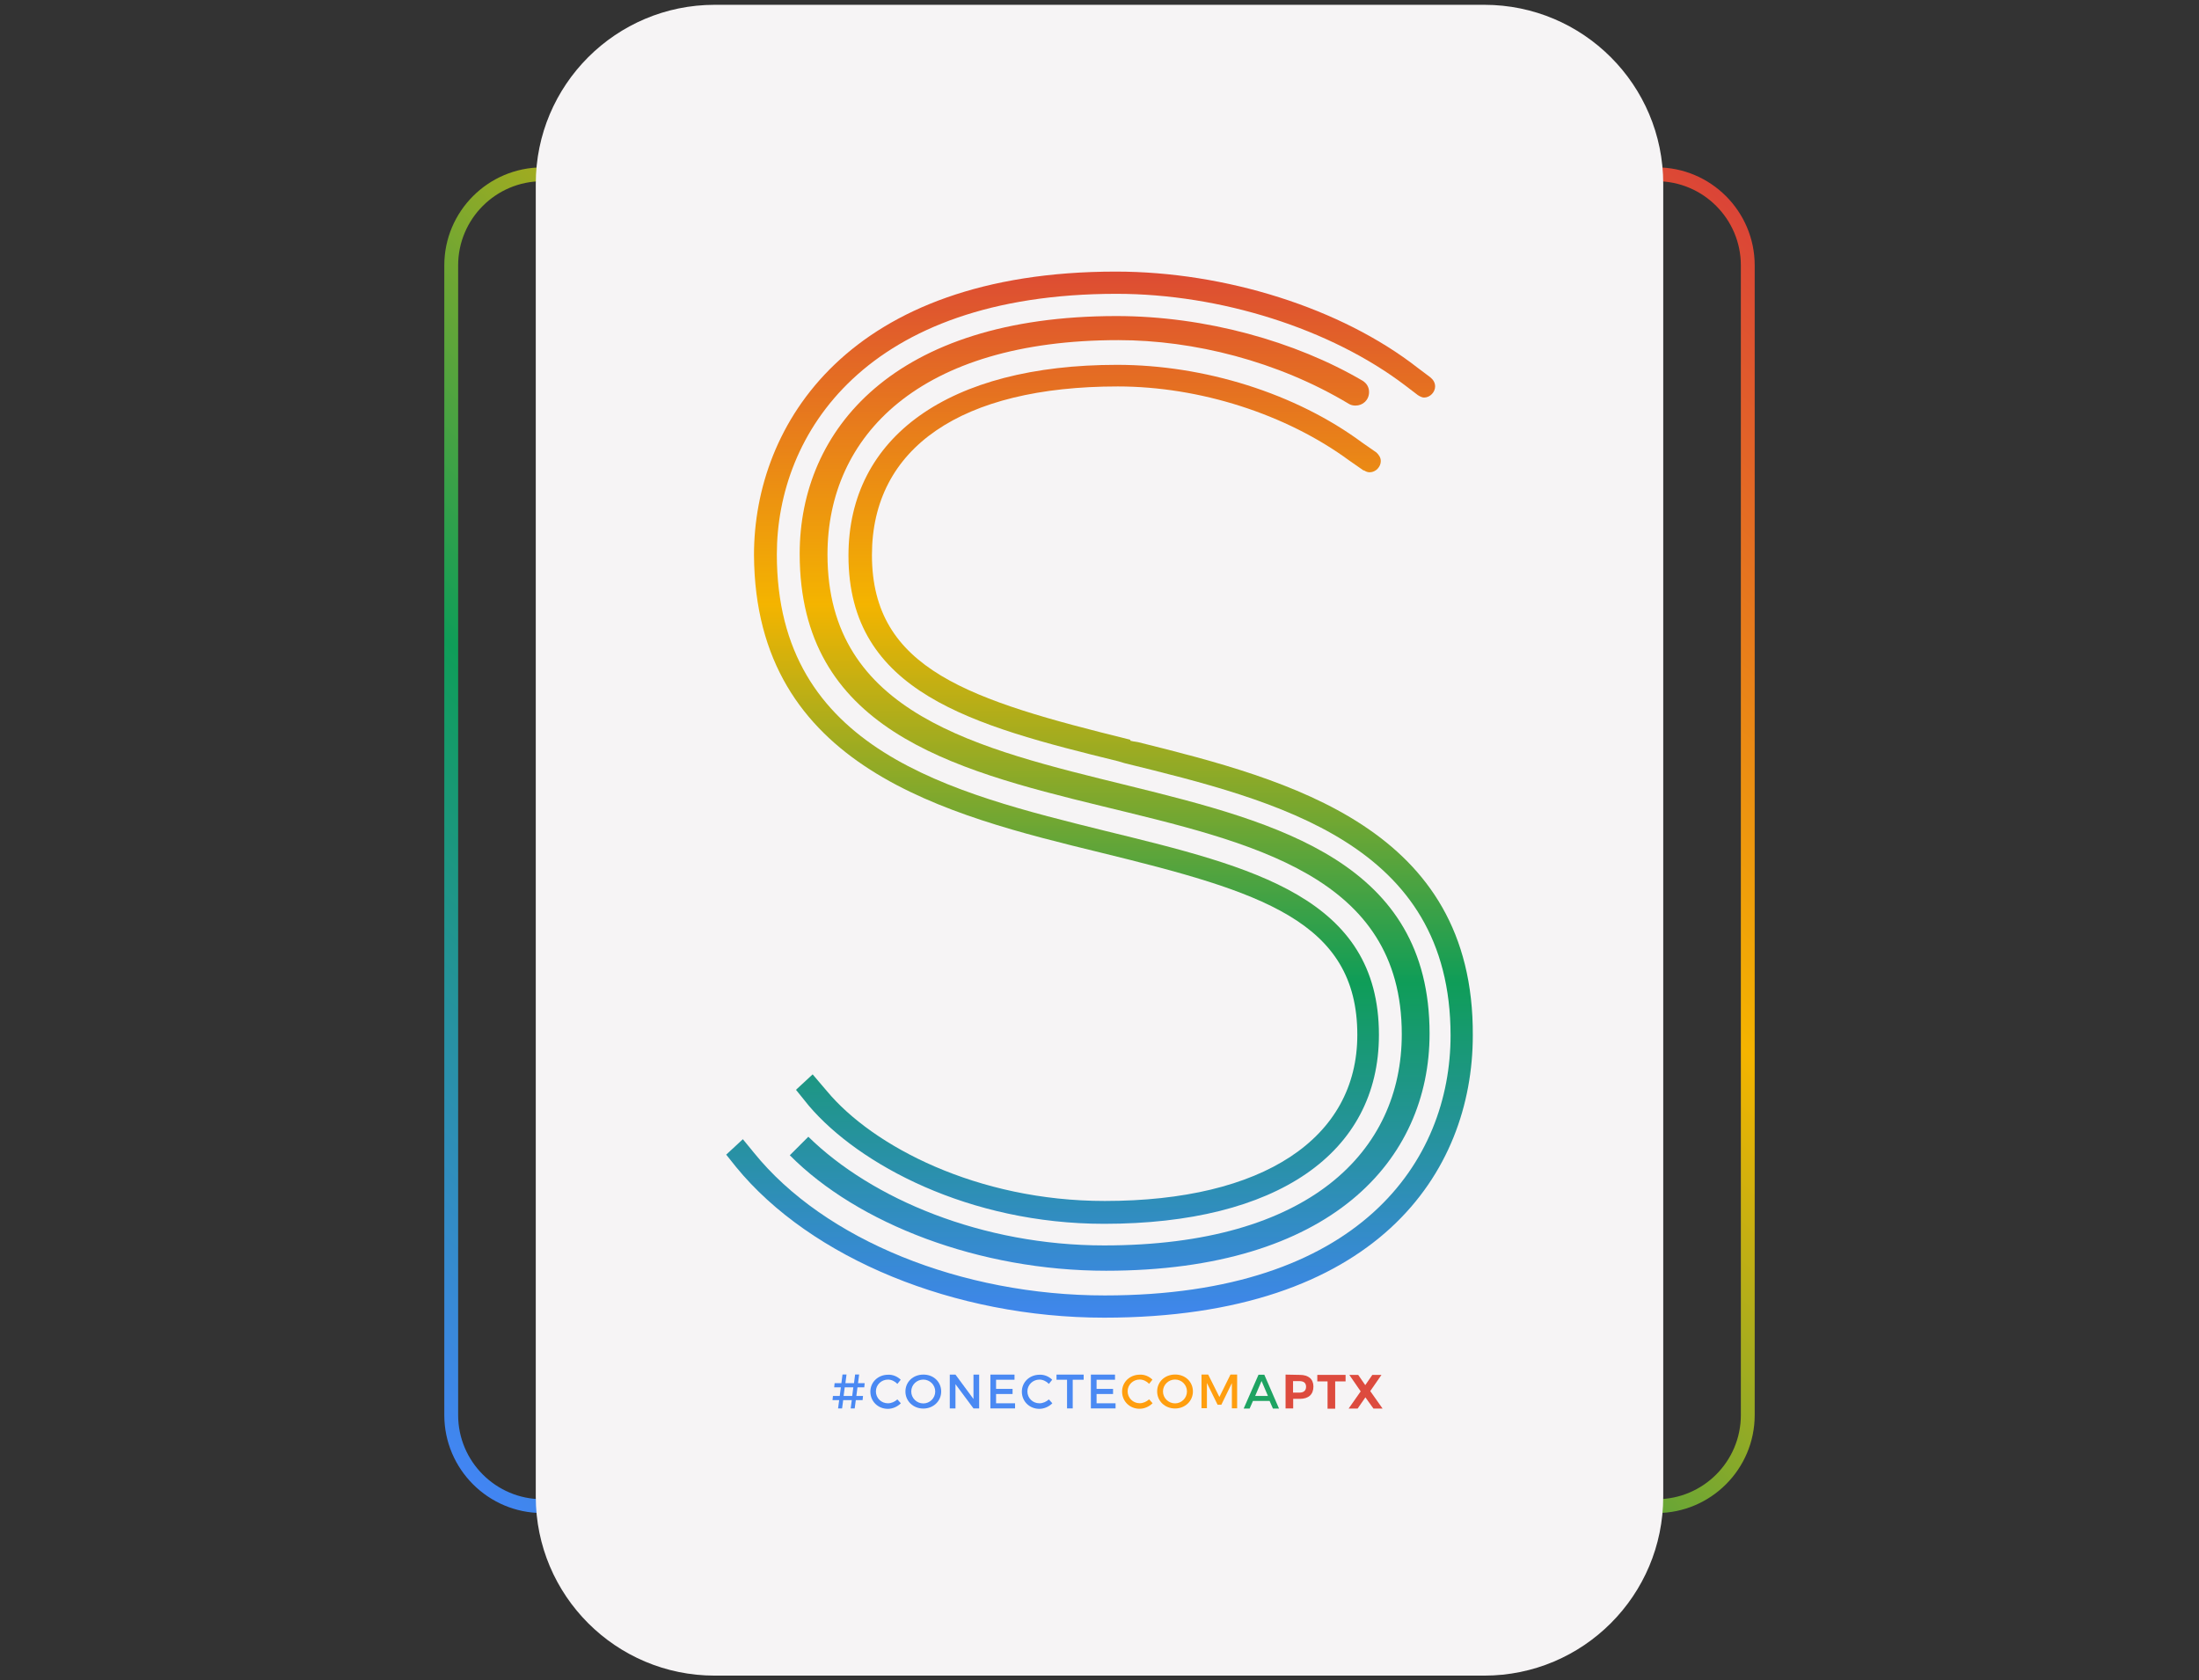
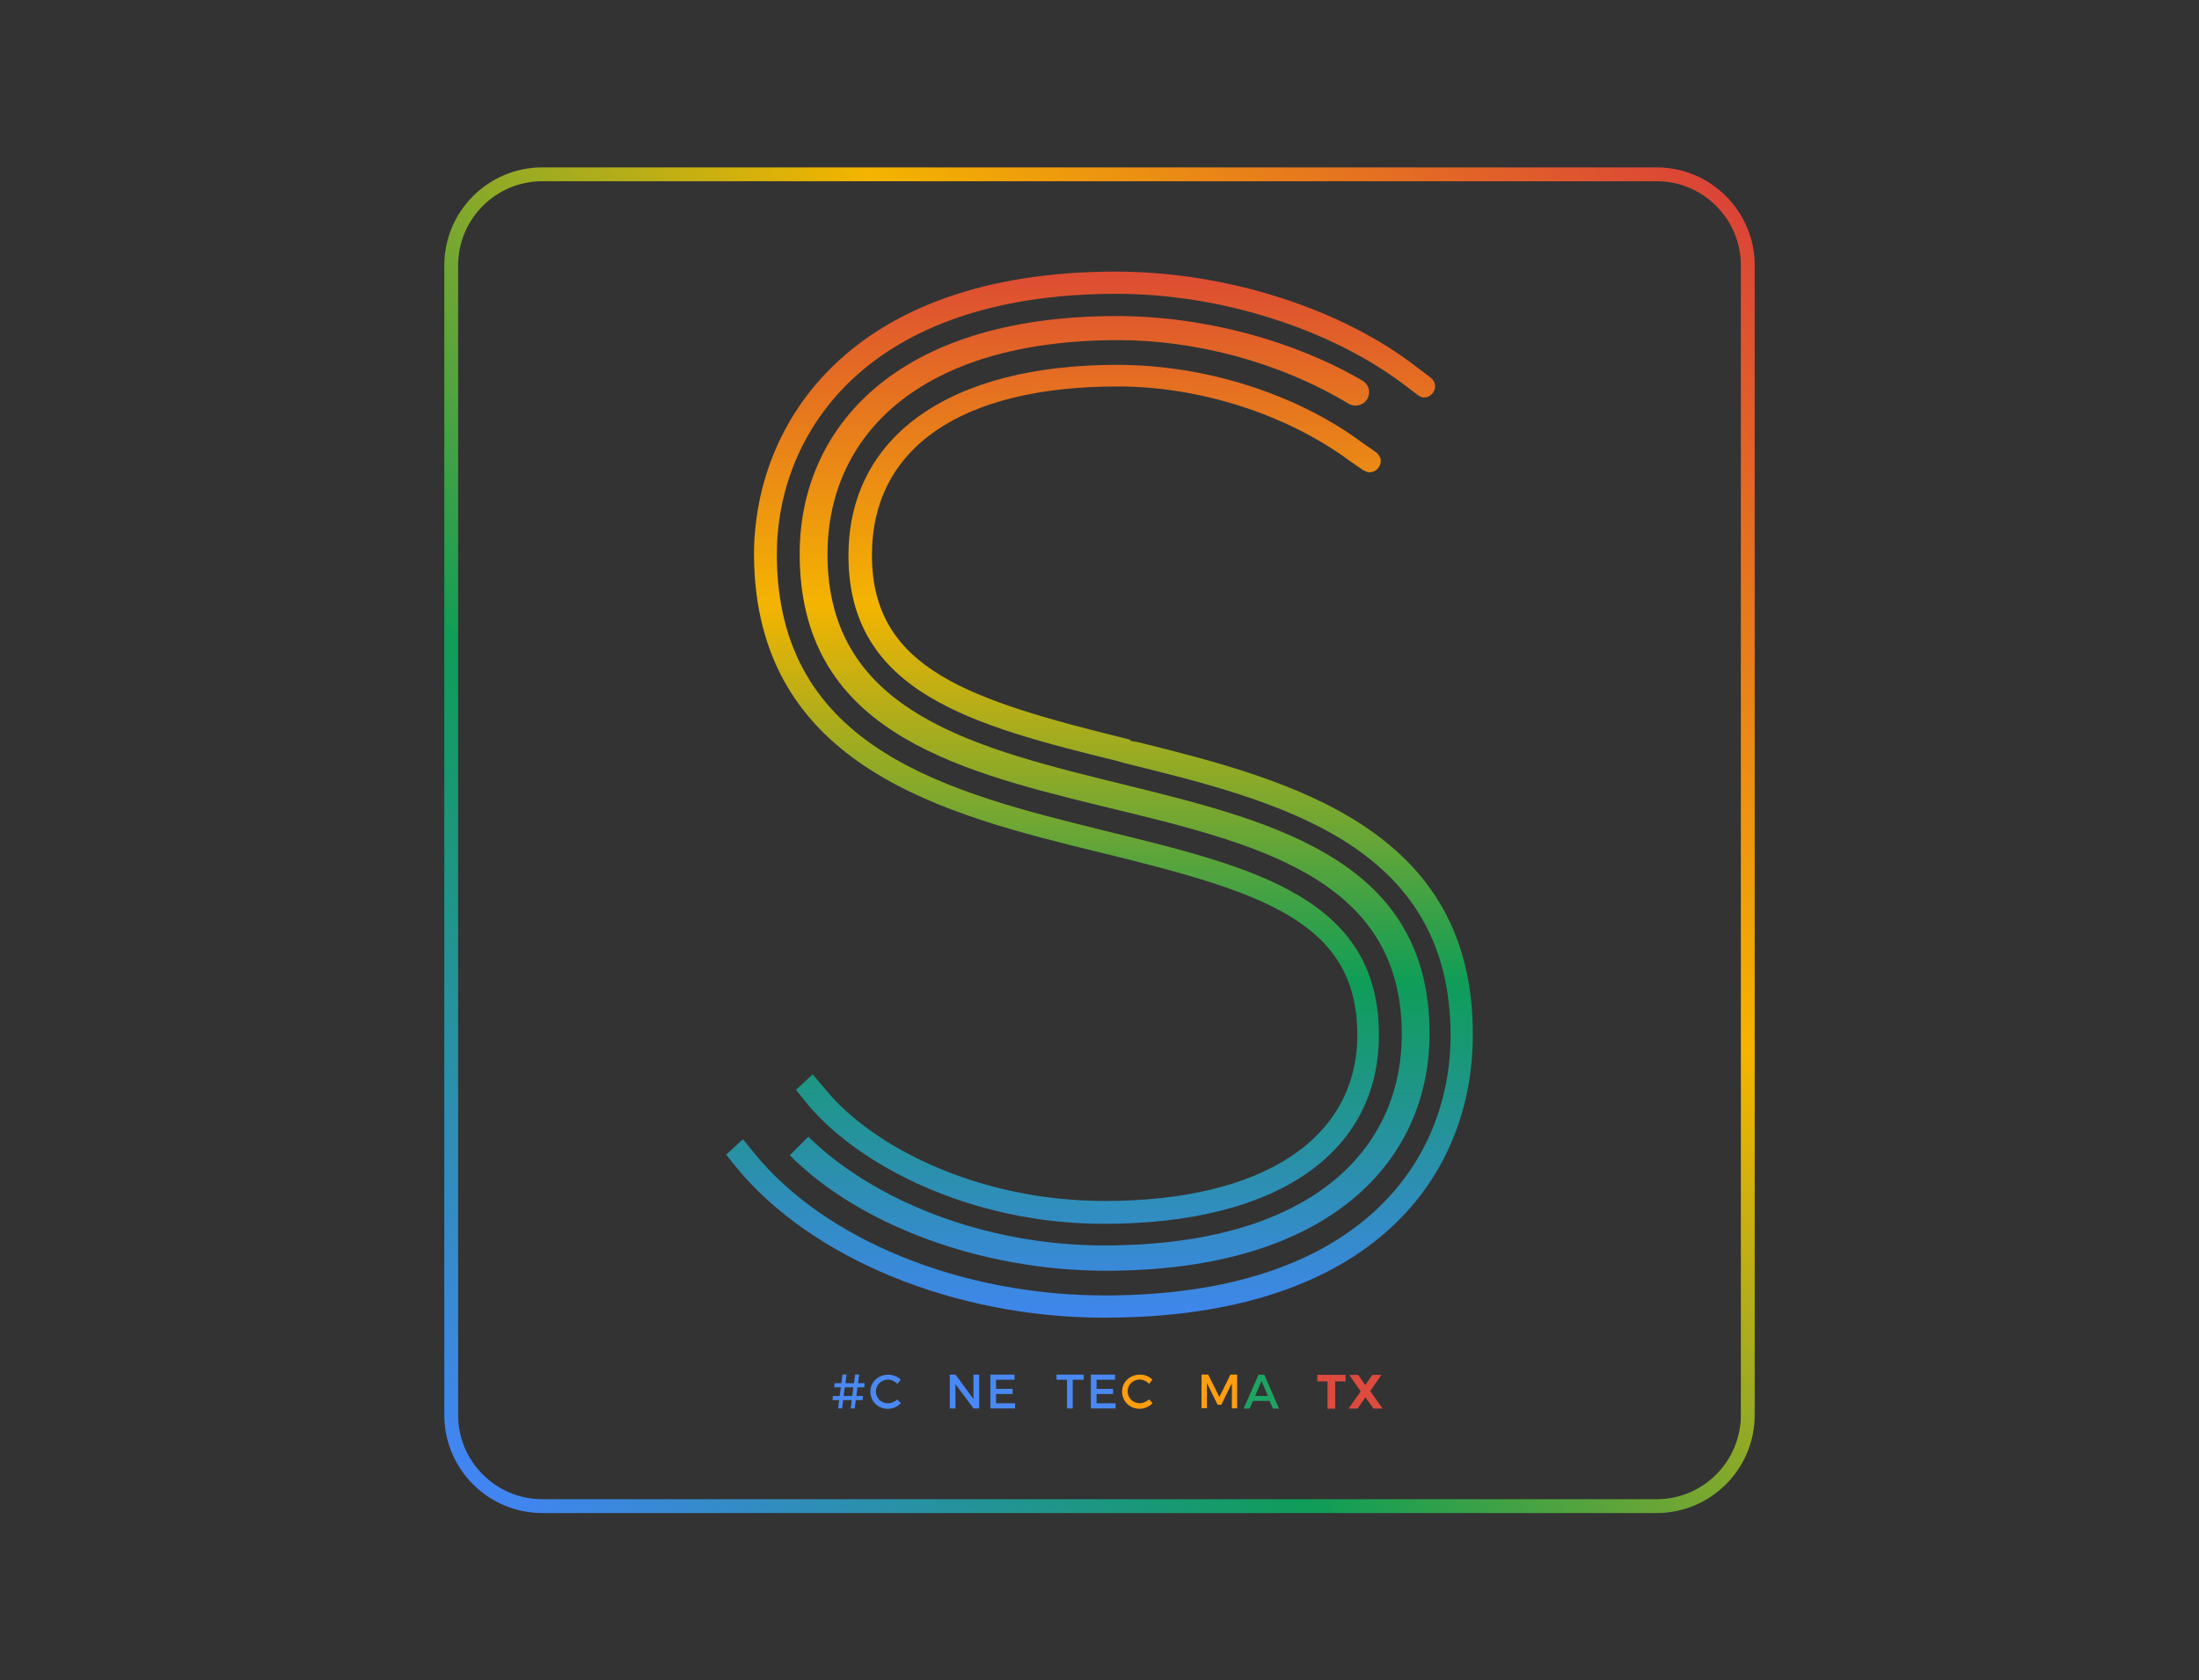
<svg xmlns="http://www.w3.org/2000/svg" xmlns:xlink="http://www.w3.org/1999/xlink" xml:space="preserve" width="161.572mm" height="123.472mm" version="1.1" style="shape-rendering:geometricPrecision; text-rendering:geometricPrecision; image-rendering:optimizeQuality; fill-rule:evenodd; clip-rule:evenodd" viewBox="0 0 16157.22 12347.22">
  <rect x="0" y="0" width="16157.22" height="12347.22" fill="#333333" stroke="none" />
  <defs>
    <style type="text/css">
   
    .fil7 {fill:#1EA362;fill-rule:nonzero}
    .fil5 {fill:#4A89F3;fill-rule:nonzero}
    .fil8 {fill:#DD4B3E;fill-rule:nonzero}
    .fil1 {fill:#F6F4F5;fill-rule:nonzero}
    .fil6 {fill:#FF9E0F;fill-rule:nonzero}
    .fil0 {fill:url(#id0)}
    .fil3 {fill:url(#id1)}
    .fil4 {fill:url(#id2)}
    .fil2 {fill:url(#id3)}
   
  </style>
    <linearGradient id="id0" gradientUnits="userSpaceOnUse" x1="3410.85" y1="10841.4" x2="12746.39" y2="1505.86">
      <stop offset="0" style="stop-opacity:1; stop-color:#4285F4" />
      <stop offset="0.322" style="stop-opacity:1; stop-color:#0F9D58" />
      <stop offset="0.671" style="stop-opacity:1; stop-color:#F4B400" />
      <stop offset="1" style="stop-opacity:1; stop-color:#DB4437" />
    </linearGradient>
    <linearGradient id="id1" gradientUnits="userSpaceOnUse" xlink:href="#id0" x1="8153.47" y1="9783.14" x2="8153.47" y2="1818.4">
  </linearGradient>
    <linearGradient id="id2" gradientUnits="userSpaceOnUse" xlink:href="#id0" x1="8042.3" y1="9783.14" x2="8042.3" y2="1818.4">
  </linearGradient>
    <linearGradient id="id3" gradientUnits="userSpaceOnUse" xlink:href="#id0" x1="8074.13" y1="9783.14" x2="8074.13" y2="1818.4">
  </linearGradient>
  </defs>
  <g id="Camada_x0020_1">
    <g id="_2160258516496">
      <path class="fil0" d="M3984.53 11117.34l8188.2 0c397.02,0 719.98,-322.96 719.98,-719.98l0 0 0 -8447.46c0,-396.92 -322.96,-719.92 -719.98,-719.92l0 0 -8188.2 0c-397.02,0 -720.03,323 -720.03,719.92l0 8447.46c0,397.02 323.01,719.98 720.03,719.98zm-618.31 -719.98l0 -8447.46c0,-340.89 277.36,-618.3 618.31,-618.3l0 0 8188.2 0c340.95,0 618.3,277.41 618.3,618.3l0 0 0 8447.46c0,340.95 -277.35,618.3 -618.3,618.3l0 0 -8188.2 0c-340.95,0 -618.31,-277.35 -618.31,-618.3l0 0z" />
-       <path class="fil1" d="M10905.71 12311.95l-5654.18 0c-726.23,0 -1314.95,-588.73 -1314.95,-1314.95l0 -9646.77c0,-726.23 588.72,-1314.95 1314.95,-1314.95l5654.18 0c726.23,0 1314.95,588.72 1314.95,1314.95l0 9646.77c0,726.22 -588.72,1314.95 -1314.95,1314.95z" />
      <path class="fil2" d="M6234.14 4082.73c0,1007.3 912.02,1247.8 1982.86,1510.98l0 0 45.35 13.58c1125.29,276.78 2395.75,589.88 2395.75,2000.96l0 0c0,921.08 -667,1910.22 -2540.93,1910.22l0 0c-1052.7,0 -2060,-408.3 -2577.19,-1048.12l0 0 -81.74 -99.83 -122.46 113.46 72.54 90.74c549.02,671.53 1606.29,1107.09 2704.33,1107.09 2000.9,0 2708.79,-1066.22 2708.79,-2073.56l0 0c9.05,-1524.5 -1347.65,-1878.47 -2459.26,-2155.21l0 0 -27.19 -4.57c-9.09,0 -18.2,-4.52 -27.29,-4.52l0 0 -4.53 -9.05c-1175.15,-290.37 -1896.56,-512.72 -1896.56,-1356.69l0 0c0,-789.47 657.86,-1238.7 1805.87,-1238.7l0 0c603.41,0 1238.65,204.16 1701.49,544.5l0 0 104.32 72.59 4.52 0c13.68,9.05 27.25,13.62 40.88,13.62l0 0c45.39,0 81.69,-40.87 81.69,-81.69l0 0c0,-27.25 -13.63,-45.39 -31.83,-63.55l0 0 -104.31 -72.54c-490.04,-363.01 -1161.57,-571.74 -1801.39,-571.74l0 0c-1234.06,0 -1973.71,526.35 -1973.71,1402.03l0 0z" />
      <path class="fil3" d="M5875.69 4069.11c0,2568.18 4423.92,1193.36 4423.92,3530.03l0 0c0,857.65 -676.05,1551.85 -2186.96,1551.85l0 0c-893.89,0 -1706.04,-340.35 -2173.41,-798.57l0 0 -136.09 136.09c499.11,503.67 1392.94,848.48 2323.06,848.48l0 0c1651.63,0 2377.6,-812.14 2377.6,-1742.32 0,-2513.74 -4423.91,-1170.63 -4423.91,-3520.98l0 0c0,-871.22 676.05,-1574.51 2137.1,-1574.51l0 0c553.55,0 1170.64,154.33 1692.41,467.37l0 0c13.61,9.11 31.77,13.62 49.91,13.62l0 0c54.44,0 99.85,-40.87 99.85,-99.83l0 0c0,-36.24 -18.16,-63.55 -45.41,-81.65l0 0c-494.56,-290.36 -1157.04,-476.42 -1810.37,-476.42 -1633.44,0 -2327.7,834.87 -2327.7,1746.84l0 0z" />
      <path class="fil4" d="M5539.98 4078.21c9.05,1565.42 1415.61,1910.23 2549.94,2187.03l0 0c1166.1,285.79 1883.03,499.09 1883.03,1338.48l0 0c0,762.32 -694.21,1220.6 -1855.78,1220.6l0 0c-939.24,0 -1706.03,-403.83 -2041.8,-807.67l0 0 -104.36 -122.51 -122.51 113.42 95.27 117.99c367.53,431.07 1175.2,866.63 2168.88,866.63l0 0c1265.88,0 2019.1,-517.3 2019.1,-1388.46l0 0c0,-1011.82 -930.12,-1234.16 -2005.54,-1497.35l0 0c-1134.32,-281.26 -2418.36,-589.84 -2418.36,-2032.68l0 0c0,-884.78 653.37,-1914.8 2495.54,-1914.8l0 0c766.79,0 1574.45,258.64 2118.95,671.53l0 0 95.26 72.64c13.63,9.09 31.72,18.1 45.39,18.1l0 0c45.35,0 81.65,-40.82 81.65,-81.65 0,-27.19 -13.58,-49.87 -36.3,-68.07l0 0 -90.74 -68.06c-562.64,-440.08 -1415.65,-707.83 -2218.8,-707.83 -1960.09,0 -2658.82,1120.81 -2658.82,2082.66l0 0z" />
      <path class="fil5" d="M6206.59 10193.85l-8.13 63.14 63.13 0 8.14 -63.14 -63.14 0zm85.56 63.14l48.9 0 -3.1 30.55 -49.87 0 -8.19 61.1 -29.52 0 8.12 -61.1 -63.13 0 -8.14 61.1 -29.53 0 8.19 -61.1 -48.91 0 3.04 -30.55 49.93 0 8.13 -63.14 -48.85 0 3.06 -30.61 49.85 0 8.15 -64.09 29.52 0 -8.13 64.09 63.15 0 8.13 -64.09 29.54 0 -8.15 64.09 48.91 0 -3.05 30.61 -49.92 0 -8.13 63.14z" />
      <path class="fil5" d="M6618.02 10137.85l-24.41 30.57c-18.34,-19.39 -43.82,-31.63 -69.28,-31.63 -48.91,0 -88.61,38.73 -88.61,86.63 0,48.85 38.69,87.52 88.61,87.52 25.46,0 49.91,-11.18 69.28,-28.46l25.42 28.46c-25.42,25.48 -61.1,40.78 -95.73,40.78 -72.28,0 -128.3,-55 -128.3,-126.27 0,-70.31 57.03,-124.3 130.34,-124.3 33.6,-2.03 69.29,13.27 92.68,36.7z" />
-       <path class="fil5" d="M6695.43 10224.38c0,48.91 40.72,87.59 88.61,87.59 47.84,0 87.58,-38.68 87.58,-87.59 0,-48.85 -39.74,-87.58 -87.58,-87.58 -47.89,0 -88.61,37.71 -88.61,87.58zm219.97 0c0,70.31 -57.04,125.26 -131.36,125.26 -74.37,0 -131.41,-54.95 -131.41,-125.26 0,-71.27 57.04,-124.24 131.41,-124.24 74.32,-1.01 131.36,52.97 131.36,124.24z" />
      <polygon class="fil5" points="7152.67,10348.64 7020.3,10170.42 7020.3,10348.64 6978.56,10348.64 6978.56,10100.11 7020.3,10100.11 7152.67,10279.4 7152.67,10100.11 7194.46,10100.11 7194.46,10348.64 " />
      <polygon class="fil5" points="7318.69,10137.85 7318.69,10205.02 7439.88,10205.02 7439.88,10242.73 7318.69,10242.73 7318.69,10310.94 7458.22,10310.94 7458.22,10348.63 7276.94,10348.63 7276.94,10100.14 7454.16,10100.14 7454.16,10137.85 " />
-       <path class="fil5" d="M7731.14 10137.85l-24.45 30.57c-18.3,-19.39 -43.76,-31.63 -69.24,-31.63 -48.89,0 -88.61,38.73 -88.61,86.63 0,48.85 38.69,87.52 88.61,87.52 25.48,0 49.93,-11.18 69.24,-28.46l25.48 28.46c-25.48,25.48 -61.12,40.78 -95.73,40.78 -72.34,0 -128.36,-55 -128.36,-126.27 0,-70.31 57.03,-124.3 130.39,-124.3 33.61,-2.03 69.24,13.27 92.67,36.7z" />
      <polygon class="fil5" points="7881.87,10137.85 7881.87,10348.63 7840.13,10348.63 7840.13,10137.85 7762.7,10137.85 7762.7,10100.14 7962.34,10100.14 7962.34,10137.85 " />
      <polygon class="fil5" points="8057.04,10137.85 8057.04,10205.02 8178.23,10205.02 8178.23,10242.73 8057.04,10242.73 8057.04,10310.94 8196.57,10310.94 8196.57,10348.63 8015.29,10348.63 8015.29,10100.14 8192.51,10100.14 8192.51,10137.85 " />
      <path class="fil6" d="M8467.63 10137.3l-24.41 30.61c-18.34,-19.37 -43.82,-31.61 -69.28,-31.61 -48.91,0 -88.61,38.67 -88.61,86.61 0,47.85 38.7,87.54 88.61,87.54 25.46,0 49.92,-11.18 69.28,-28.51l25.42 28.51c-25.42,25.47 -61.09,40.73 -95.71,40.73 -72.29,0 -128.32,-54.96 -128.32,-126.23 0,-70.31 57.05,-124.29 130.35,-124.29 33.59,-2.03 68.26,12.25 92.67,36.64z" />
-       <path class="fil6" d="M8545.06 10223.88c0,48.91 40.71,87.6 88.59,87.6 47.84,0 87.54,-38.69 87.54,-87.6 0,-48.89 -39.7,-87.58 -87.54,-87.58 -47.88,0 -88.59,38.69 -88.59,87.58zm219.95 0c0,70.31 -57.03,125.27 -131.36,125.27 -74.37,0 -131.4,-54.96 -131.4,-125.27 0,-71.27 57.03,-124.23 131.4,-124.23 74.33,-1.02 131.36,52.96 131.36,124.23z" />
      <polygon class="fil6" points="9051.19,10348.15 9051.19,10162.8 8973.83,10321.67 8946.32,10321.67 8867.88,10161.79 8867.88,10347.08 8828.13,10347.08 8828.13,10099.61 8877.04,10099.61 8959.53,10264.63 9040.98,10099.61 9089.88,10099.61 9089.88,10348.15 " />
      <path class="fil7" d="M9269.33 10146.99l-46.87 110 93.69 0 -46.82 -110zm-63.14 146.66l-24.46 55.97 -43.76 0 108.94 -248.43 42.75 0 107.98 248.43 -44.79 0 -24.45 -55.97 -122.21 0z" />
-       <path class="fil8" d="M9500.7 10232.53l46.81 0c30.55,0 48.9,-14.24 48.9,-42.76 0,-28.52 -17.34,-41.73 -48.9,-41.73l-46.81 0 0 84.49zm49.91 -130.3c63.13,0 99.79,30.51 99.79,85.51 0,58.06 -35.63,90.59 -99.79,90.59l-48.9 0 0 70.31 -56.03 0 0 -248.48 104.93 2.07z" />
      <polygon class="fil8" points="9810.29,10150.07 9810.29,10350.66 9754.27,10350.66 9754.27,10150.07 9678.93,10150.07 9678.93,10102.23 9886.65,10102.23 9886.65,10150.07 " />
      <polygon class="fil8" points="10158.6,10349.64 10091.39,10349.64 10032.32,10267.18 9975.29,10349.64 9909.09,10349.64 9997.65,10223.42 9914.18,10102.22 9979.35,10102.22 10031.3,10177.57 10083.26,10102.22 10150.41,10102.22 10067.96,10221.37 " />
    </g>
  </g>
</svg>